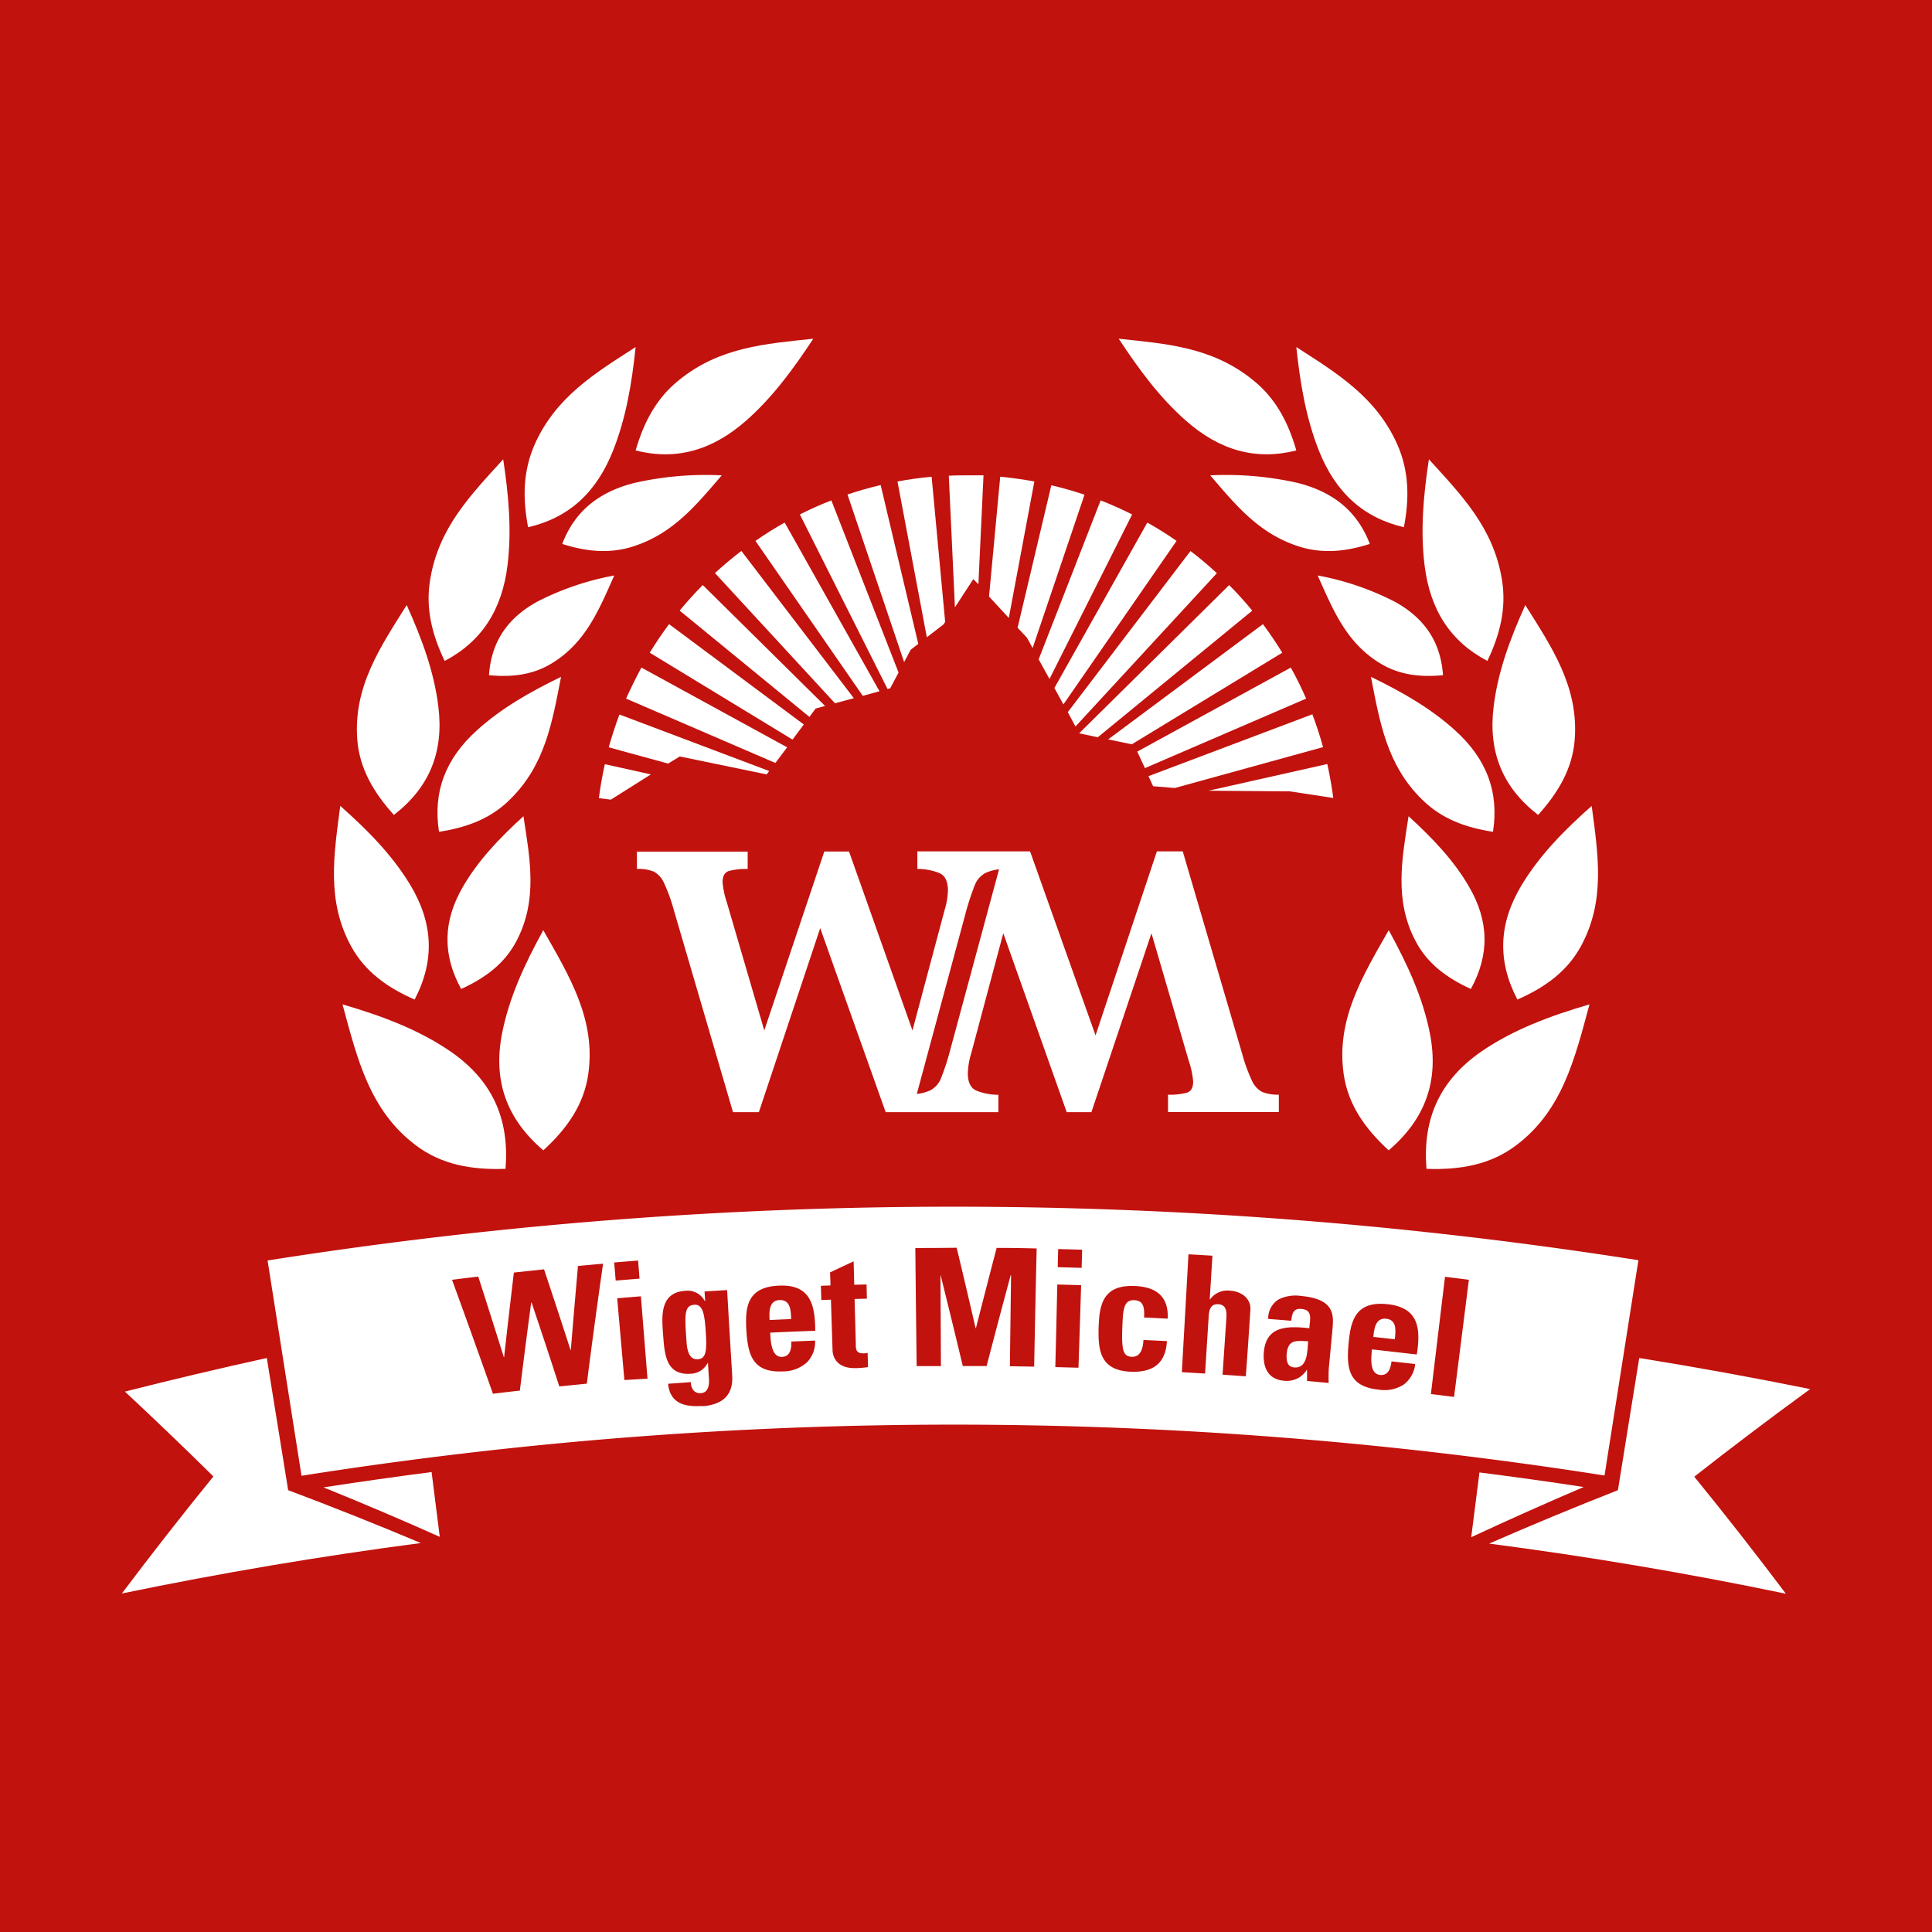
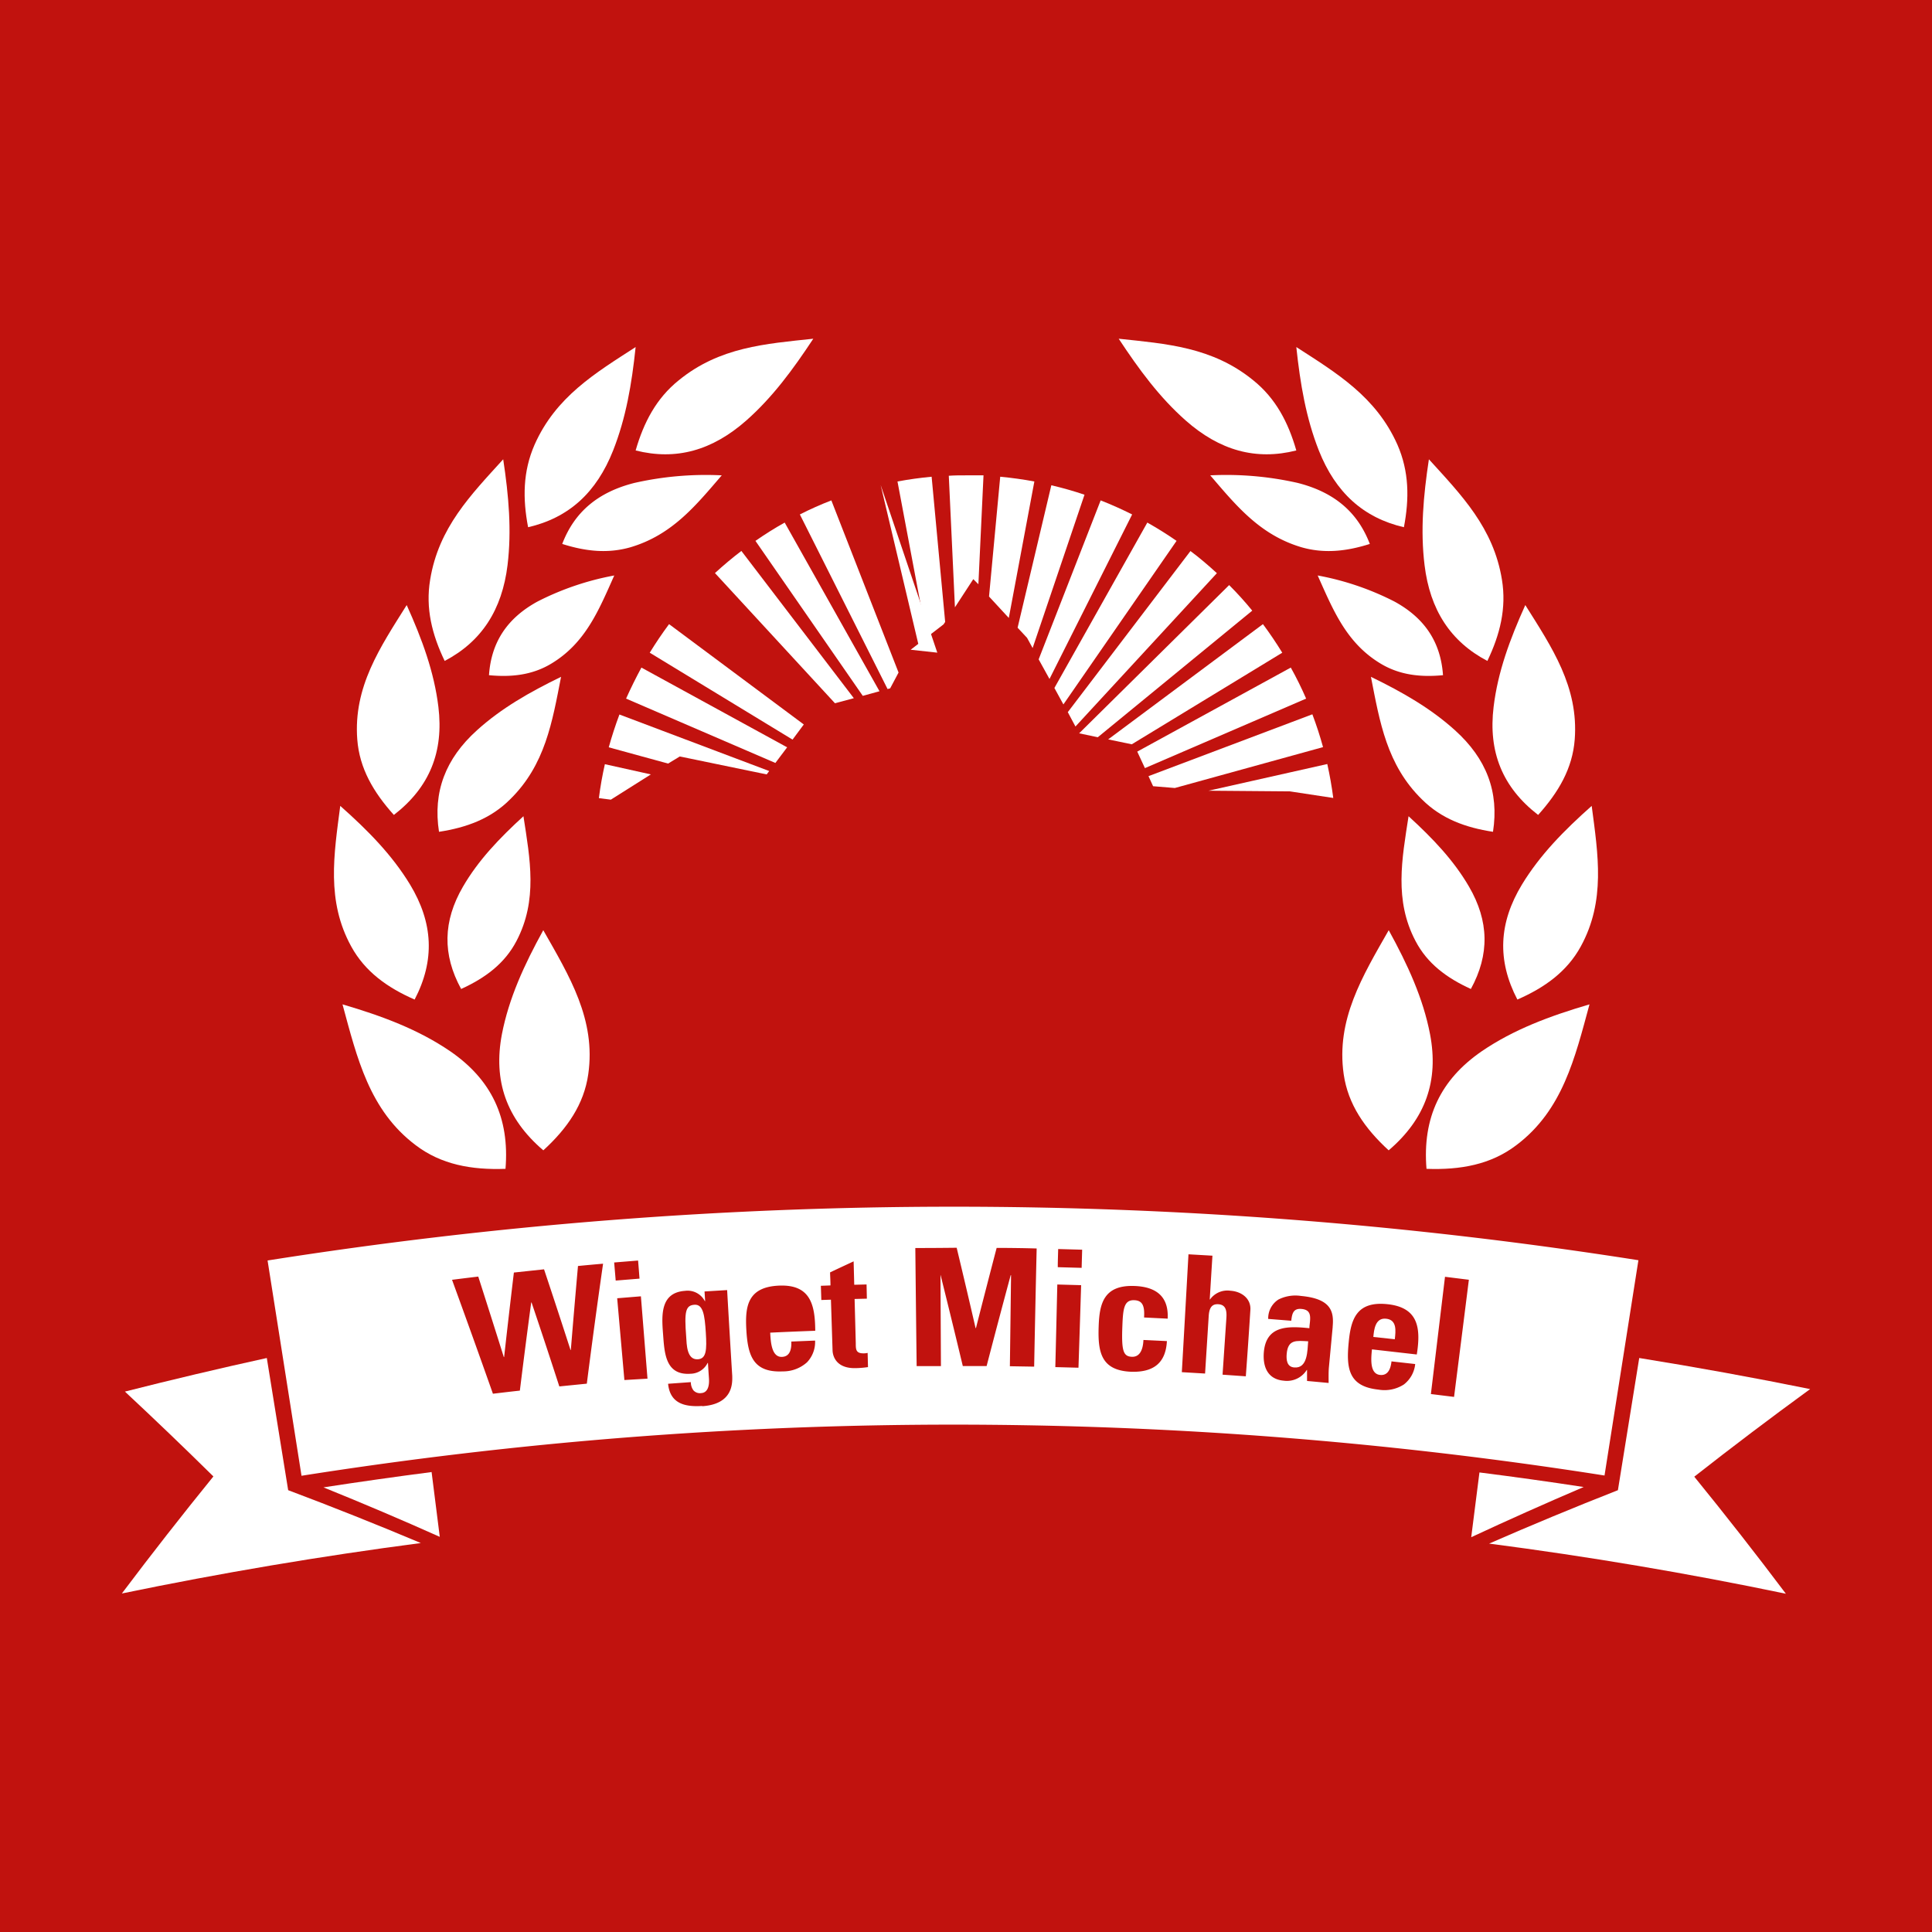
<svg xmlns="http://www.w3.org/2000/svg" viewBox="0 0 377.99 377.99">
  <defs>
    <style>.cls-1{fill:#c1120e;}.cls-2{fill:#fff;}</style>
  </defs>
  <g id="Ebene_2" data-name="Ebene 2">
    <g id="Ebene_1-2" data-name="Ebene 1">
      <rect class="cls-1" width="377.99" height="377.99" />
-       <path class="cls-2" d="M246.92,213.63a4.65,4.65,0,0,1-2-2.24,32,32,0,0,1-1.9-5.24L231.4,166.57h-5.06l-12,36-12.81-36H179.48V170a11.67,11.67,0,0,1,4.3.81c1.12.49,1.68,1.64,1.68,3.43a15,15,0,0,1-.67,3.88l-6.27,23.48-12.41-35h-4.84l-11.74,35-7.31-25a17,17,0,0,1-.85-4c0-1.18.4-1.9,1.19-2.18a12.44,12.44,0,0,1,3.72-.4v-3.4H124.61V170a8.3,8.3,0,0,1,3.31.53,4.7,4.7,0,0,1,2,2.24,33,33,0,0,1,1.9,5.24l11.59,39.58h5.06l12-36,12.81,36h22.05v-3.4a11.63,11.63,0,0,1-4.3-.81c-1.12-.49-1.68-1.64-1.68-3.43a15,15,0,0,1,.67-3.88l6.27-23.48,12.41,35h4.83l11.75-35,7.31,25a17,17,0,0,1,.85,4c0,1.18-.4,1.91-1.19,2.18a12.47,12.47,0,0,1-3.73.4v3.4h21.68v-3.4A8.3,8.3,0,0,1,246.92,213.63ZM186,205.08a49.73,49.73,0,0,1-1.9,5.89,4.59,4.59,0,0,1-2,2.31,8.73,8.73,0,0,1-2.73.75l9.45-35a51.19,51.19,0,0,1,1.91-5.89,4.64,4.64,0,0,1,2-2.31,8.73,8.73,0,0,1,2.73-.75Z" />
      <path class="cls-2" d="M98.9,228.68c.82-10-2.76-17.46-10.81-23-6.23-4.25-13.25-6.88-21.08-9.18,2.86,10.53,5.26,20.72,14.3,27.54C86.31,227.85,92.25,228.92,98.9,228.68Z" />
      <path class="cls-2" d="M106.3,225.06c-7.23-6.17-9.84-13.63-8.1-22.74,1.36-7,4.34-13.53,8.09-20.33,5.12,9,10.34,17.51,8.8,28.18C114.25,216.06,111,220.76,106.3,225.06Z" />
      <path class="cls-2" d="M81.12,195.56c4-7.67,3.64-15-.9-22.51-3.52-5.78-8.21-10.56-13.65-15.38-1.24,9.52-2.75,18.6,2.15,27.51C71.42,190.1,75.77,193.22,81.12,195.56Z" />
      <path class="cls-2" d="M90.22,193.49c-3.69-6.74-3.55-13.28.35-20,3-5.17,7.1-9.46,11.84-13.8,1.3,8.42,2.82,16.43-1.35,24.39C98.75,188.52,94.94,191.34,90.22,193.49Z" />
      <path class="cls-2" d="M77.06,159.44c7-5.41,9.78-12.36,8.71-21.15-.83-6.81-3.17-13.19-6.2-19.91-5.2,8.27-10.45,16-9.67,26.29C70.33,150.34,73.07,155,77.06,159.44Z" />
      <path class="cls-2" d="M85.89,162.74c-1.21-7.79,1.25-14.29,7.42-19.86,4.78-4.32,10.29-7.46,16.46-10.46-1.72,8.79-3.08,17.24-10,24C96,160.19,91.25,161.92,85.89,162.74Z" />
      <path class="cls-2" d="M87,129.31c7.23-3.79,11.23-10,12.3-18.75.82-6.81.24-13.51-.85-20.7-6.36,7-12.64,13.38-14.29,23.55C83.22,119,84.53,124.18,87,129.31Z" />
      <path class="cls-2" d="M95.67,132.1c.44-6.48,3.59-11.19,9.51-14.42a54.68,54.68,0,0,1,15-5.09c-3,6.7-5.58,13.19-12.31,17.24C104.16,132.07,100.08,132.52,95.67,132.1Z" />
      <path class="cls-2" d="M103.32,103.15c8-1.85,13.38-6.8,16.63-15,2.52-6.38,3.65-13,4.41-20.25C116.46,73,108.75,77.62,104.59,87,102.29,92.25,102.25,97.56,103.32,103.15Z" />
      <path class="cls-2" d="M124.36,88.13c7.93,2,15,0,21.65-5.86,5.14-4.54,9.15-10,13.11-16-9.37,1-18.34,1.62-26.32,8.13C128.39,77.94,125.94,82.66,124.36,88.13Z" />
      <path class="cls-2" d="M110,106.42c2.38-6.25,7-10.14,14.13-11.94A63.31,63.31,0,0,1,141.21,93c-5.06,5.88-9.69,11.65-17.86,14.07C118.84,108.36,114.49,107.85,110,106.42Z" />
      <path class="cls-2" d="M279.09,228.68c-.82-10,2.76-17.46,10.8-23,6.23-4.25,13.26-6.88,21.09-9.18-2.86,10.53-5.26,20.72-14.3,27.54C291.68,227.85,285.74,228.92,279.09,228.68Z" />
      <path class="cls-2" d="M271.69,225.06c7.23-6.17,9.84-13.63,8.09-22.74-1.35-7-4.34-13.53-8.08-20.33-5.13,9-10.34,17.51-8.81,28.18C263.74,216.06,267,220.76,271.69,225.06Z" />
      <path class="cls-2" d="M296.87,195.56c-4-7.67-3.65-15,.9-22.51,3.52-5.78,8.21-10.56,13.64-15.38,1.25,9.52,2.75,18.6-2.14,27.51C306.57,190.1,302.22,193.22,296.87,195.56Z" />
      <path class="cls-2" d="M287.77,193.49c3.69-6.74,3.55-13.28-.35-20-3-5.17-7.1-9.46-11.84-13.8-1.3,8.42-2.83,16.43,1.35,24.39C279.24,188.52,283.05,191.34,287.77,193.49Z" />
      <path class="cls-2" d="M300.93,159.44c-7-5.41-9.78-12.36-8.71-21.15.82-6.81,3.17-13.19,6.2-19.91,5.2,8.27,10.45,16,9.67,26.29C307.66,150.34,304.92,155,300.93,159.44Z" />
      <path class="cls-2" d="M292.1,162.74c1.21-7.79-1.26-14.29-7.43-19.86-4.78-4.32-10.28-7.46-16.45-10.46,1.72,8.79,3.08,17.24,10,24C282,160.19,286.74,161.92,292.1,162.74Z" />
      <path class="cls-2" d="M291,129.31c-7.22-3.79-11.23-10-12.29-18.75-.83-6.81-.24-13.51.85-20.7,6.36,7,12.64,13.38,14.29,23.55C294.77,119,293.46,124.18,291,129.31Z" />
      <path class="cls-2" d="M282.32,132.1c-.45-6.48-3.59-11.19-9.52-14.42a54.61,54.61,0,0,0-15-5.09c3,6.7,5.58,13.19,12.31,17.24C273.83,132.07,277.9,132.52,282.32,132.1Z" />
      <path class="cls-2" d="M274.67,103.15c-7.95-1.85-13.38-6.8-16.64-15-2.51-6.38-3.64-13-4.41-20.25C261.53,73,269.23,77.62,273.4,87,275.7,92.25,275.74,97.56,274.67,103.15Z" />
      <path class="cls-2" d="M253.62,88.13c-7.92,2-15,0-21.64-5.86-5.14-4.54-9.15-10-13.11-16,9.37,1,18.33,1.62,26.32,8.13C249.6,77.94,252.05,82.66,253.62,88.13Z" />
      <path class="cls-2" d="M268,106.42c-2.38-6.25-7-10.14-14.12-11.94A63.31,63.31,0,0,0,236.78,93c5.05,5.88,9.69,11.65,17.85,14.07C259.14,108.36,263.5,107.85,268,106.42Z" />
      <path class="cls-2" d="M208.05,137.82l22.14-32q-2.77-1.92-5.72-3.58l-18.18,32.36Z" />
      <path class="cls-2" d="M197.37,120.9l5-26.7q-3.28-.61-6.68-.93l-2.19,23.44Z" />
      <path class="cls-2" d="M214.78,144.24,245,119.47q-2.13-2.61-4.52-5l-29.35,29Z" />
      <path class="cls-2" d="M205.33,132.84l16.17-32.19c-2-1-4.06-1.93-6.16-2.75L203.21,129Z" />
      <path class="cls-2" d="M200.94,124.79l1.09,2,10.15-30c-2.12-.72-4.29-1.33-6.49-1.85l-6.6,27.87Z" />
      <path class="cls-2" d="M252.37,154.83l8.48,1.29q-.44-3.37-1.17-6.64l-23.23,5.22Z" />
      <path class="cls-2" d="M224,150.28l31.54-13.6q-1.35-3.12-3-6.07L222.5,147.05Z" />
      <path class="cls-2" d="M221.43,145.62l29.44-17.92c-1.18-1.92-2.44-3.79-3.78-5.59l-30.28,22.55Z" />
      <path class="cls-2" d="M225.6,153.82l4.25.35,29-8q-.9-3.27-2.09-6.42l-32.06,12.1Z" />
      <path class="cls-2" d="M210.41,142.14l27.67-30c-1.66-1.52-3.38-3-5.17-4.33l-24,31.52Z" />
      <path class="cls-2" d="M154,146.21l-28.51-15.6q-1.62,3-3,6.07l29.21,12.59Z" />
-       <path class="cls-2" d="M159.58,138.62l1.85-.5-23.94-23.66q-2.37,2.4-4.52,5l25.39,20.8Z" />
      <path class="cls-2" d="M157.26,141.74,130.9,122.11c-1.34,1.8-2.6,3.67-3.78,5.59l27.94,17Z" />
      <path class="cls-2" d="M133,148,150,151.51l.49-.66-29.3-11.06q-1.18,3.15-2.09,6.42l11.61,3.18Z" />
      <path class="cls-2" d="M127.34,151.51l-9-2c-.49,2.18-.89,4.39-1.17,6.64l2.34.3Z" />
      <path class="cls-2" d="M190.42,113.31l1,1,1-21.31C191.25,93,190.12,93,189,93s-2.25,0-3.37.08l1.2,25.74Z" />
-       <path class="cls-2" d="M178.17,127.12l1.49-1.15L172.3,94.9c-2.21.52-4.37,1.13-6.49,1.85l11.08,32.79Z" />
+       <path class="cls-2" d="M178.17,127.12l1.49-1.15L172.3,94.9l11.08,32.79Z" />
      <path class="cls-2" d="M184.61,122.15l.31-.47-2.65-28.41q-3.39.32-6.68.93l5.74,30.48Z" />
      <path class="cls-2" d="M172.07,135.24l-18.55-33c-2,1.11-3.87,2.3-5.72,3.58l21,30.32Z" />
      <path class="cls-2" d="M167.05,136.6l-22-28.81c-1.79,1.36-3.51,2.81-5.17,4.33l23.48,25.47Z" />
      <path class="cls-2" d="M174.16,134.67l1.64-3.09L162.65,97.9q-3.17,1.23-6.16,2.75l17.16,34.16Z" />
      <path class="cls-2" d="M23.84,311.76q8.68-11.53,17.91-22.9-8.51-8.39-17.31-16.6,13.83-3.51,27.76-6.57,2.09,12.93,4.18,25.86,13.16,4.95,25.95,10.34Q53,305.73,23.84,311.76Z" />
      <path class="cls-2" d="M291.34,302q12.42-5.43,25.2-10.45l4.17-25.86q16.77,2.7,33.44,6.08-11.55,8.41-22.67,17.14,9.24,11.36,17.92,22.9Q320.51,305.79,291.34,302Z" />
      <path class="cls-2" d="M289.45,288.08q10.2,1.29,20.39,2.85-11.14,4.76-22,9.82Q288.64,294.42,289.45,288.08Z" />
      <path class="cls-2" d="M63.28,291q10.56-1.62,21.16-3,.8,6.35,1.6,12.68Q74.8,295.65,63.28,291Z" />
-       <path class="cls-2" d="M152.49,254.35c-2.13.09-2,2.52-1.92,3.9l4.22-.19C154.73,256.49,154.7,254.25,152.49,254.35Z" />
      <path class="cls-2" d="M135.87,255.27c-1.75.12-2,1.32-1.62,6.24.1,1.5.09,4.58,2.29,4.43,1.65-.11,1.77-1.81,1.55-5.23S137.57,255.16,135.87,255.27Z" />
      <path class="cls-2" d="M251.74,264.85c-.1,1.15,0,2.57,1.47,2.69,2.68.23,2.57-3.37,2.73-5.12C253.65,262.31,252,262,251.74,264.85Z" />
      <path class="cls-2" d="M271.18,258c-2.14-.22-2.36,2.2-2.49,3.57q2.1.21,4.2.45C273.06,260.44,273.37,258.22,271.18,258Z" />
      <path class="cls-2" d="M52.35,246.61q3.32,21.06,6.64,42.12a819.09,819.09,0,0,1,254.93-.05l6.63-42.12A861.88,861.88,0,0,0,52.35,246.61Zm62.46,24.1-5.38.54Q106.76,263,104,254.83h-.07q-1.16,8.61-2.22,17.24c-1.76.19-3.52.4-5.27.61q-3.94-11.16-8-22.29,2.56-.33,5.13-.63,2.52,7.86,5,15.75h.06q.92-8.28,1.91-16.54l5.9-.63q2.63,7.88,5.18,15.78h.06q.67-8.22,1.4-16.43c1.63-.16,3.27-.31,4.91-.45Q116.3,259,114.81,270.71ZM120.16,247l4.68-.38c.1,1.18.19,2.36.28,3.54l-4.66.38Zm2,23L120.75,254l4.64-.38,1.29,16.11Zm15.25,5.07c-3.36.22-6.31-.42-6.7-4.34l4.45-.32a2.72,2.72,0,0,0,.5,1.6,1.71,1.71,0,0,0,1.55.54c1.12-.07,1.6-1.16,1.5-2.79-.07-1-.14-2.07-.2-3.1h-.07a3.8,3.8,0,0,1-3.33,2.11c-5,.35-5.11-4.18-5.39-7.83s-.54-8.05,4.31-8.39a3.79,3.79,0,0,1,3.86,2h.07l-.12-1.88,4.42-.27q.48,8.4,1,16.8C143.27,270.34,143.59,274.72,137.38,275.12ZM153,265.47c1.62-.07,1.87-1.62,1.82-3l4.65-.19a5.76,5.76,0,0,1-1.59,4.26,7,7,0,0,1-4.75,1.77c-5.87.27-6.84-3.22-7.12-8.27-.23-4.4.22-8.23,6.36-8.51s7.1,3.65,7.13,8.83c-2.94.11-5.87.23-8.81.37C150.78,262.69,151,265.56,153,265.47Zm14.46,2.2c-3.94.11-4.54-2.45-4.57-3.45-.11-3.31-.21-6.63-.32-9.94l-1.88.06-.09-2.78,1.88-.07c0-.85-.06-1.7-.08-2.55,1.53-.73,3.07-1.44,4.61-2.16l.12,4.58,2.41-.06.06,2.78-2.4.06.23,8.64c0,1.21,0,2,1.51,2a3.29,3.29,0,0,0,.81-.09l.07,2.78A19.22,19.22,0,0,1,167.46,267.67Zm34.87-.29-4.75-.08q.12-8.91.23-17.82h-.07q-2.4,8.88-4.71,17.78l-4.66,0q-2.13-8.91-4.35-17.81H184l.09,17.82-4.75,0q-.14-11.55-.26-23.1,4,0,8.09-.05,1.89,7.86,3.7,15.72h.07q2-7.85,4.05-15.69,3.92,0,7.83.11Q202.55,255.83,202.33,267.38Zm8.7.21-4.56-.12c.14-5.39.26-10.77.39-16.16l4.66.13Q211.27,259.51,211,267.59Zm.59-19.54-4.67-.13c0-1.18.05-2.37.08-3.55l4.69.13C211.69,245.68,211.65,246.87,211.62,248.05Zm10.31,6.33c-2-.08-2.21,1.61-2.34,5-.2,4.93.17,6,1.86,6.07,1.43.06,2.17-1.18,2.26-3.29l4.59.22c-.23,4.38-2.72,6.13-7,6-5.87-.25-6.53-3.81-6.35-8.86.15-4.41.94-8.18,7.08-7.92,4.3.18,6.64,2.17,6.42,6.39l-4.62-.23C224,255.27,223.38,254.45,221.93,254.38Zm21.81,14.89-4.55-.32.75-11.11c.09-1.43-.1-2.57-1.57-2.67s-1.82,1-1.9,2.45c-.23,3.7-.47,7.41-.7,11.11l-4.55-.27q.66-11.54,1.3-23.06l4.69.27q-.27,4.29-.53,8.56h.06a4.18,4.18,0,0,1,4-1.7c2.21.15,4.06,1.57,3.89,3.8Q244.22,262.8,243.74,269.27Zm17-9.7-.75,8c-.08,1-.05,2-.05,3l-4.22-.39c0-.72,0-1.43,0-2.15h-.06a4.57,4.57,0,0,1-4.47,2.1c-3.15-.26-4.14-2.68-3.93-5.49.41-5.32,4.65-5.22,8.92-4.78,0-.42.07-.83.11-1.25.13-1.37,0-2.37-1.66-2.52s-1.84,1-2,2.31l-4.51-.36a4.36,4.36,0,0,1,2-3.79,7.37,7.37,0,0,1,4.43-.7C260.49,254.1,261,256.65,260.73,259.57ZM277.19,265q-4.38-.5-8.77-1c-.2,1.91-.43,4.78,1.57,5,1.62.18,2.11-1.31,2.25-2.65l4.64.52a5.78,5.78,0,0,1-2.22,4,7,7,0,0,1-5,1c-5.85-.62-6.29-4.21-5.79-9.25.42-4.39,1.45-8.1,7.57-7.46S278,259.9,277.19,265Zm7.29,8.3-4.53-.56,2.76-22.94,4.67.58Q285.94,261.86,284.48,273.32Z" />
    </g>
  </g>
</svg>